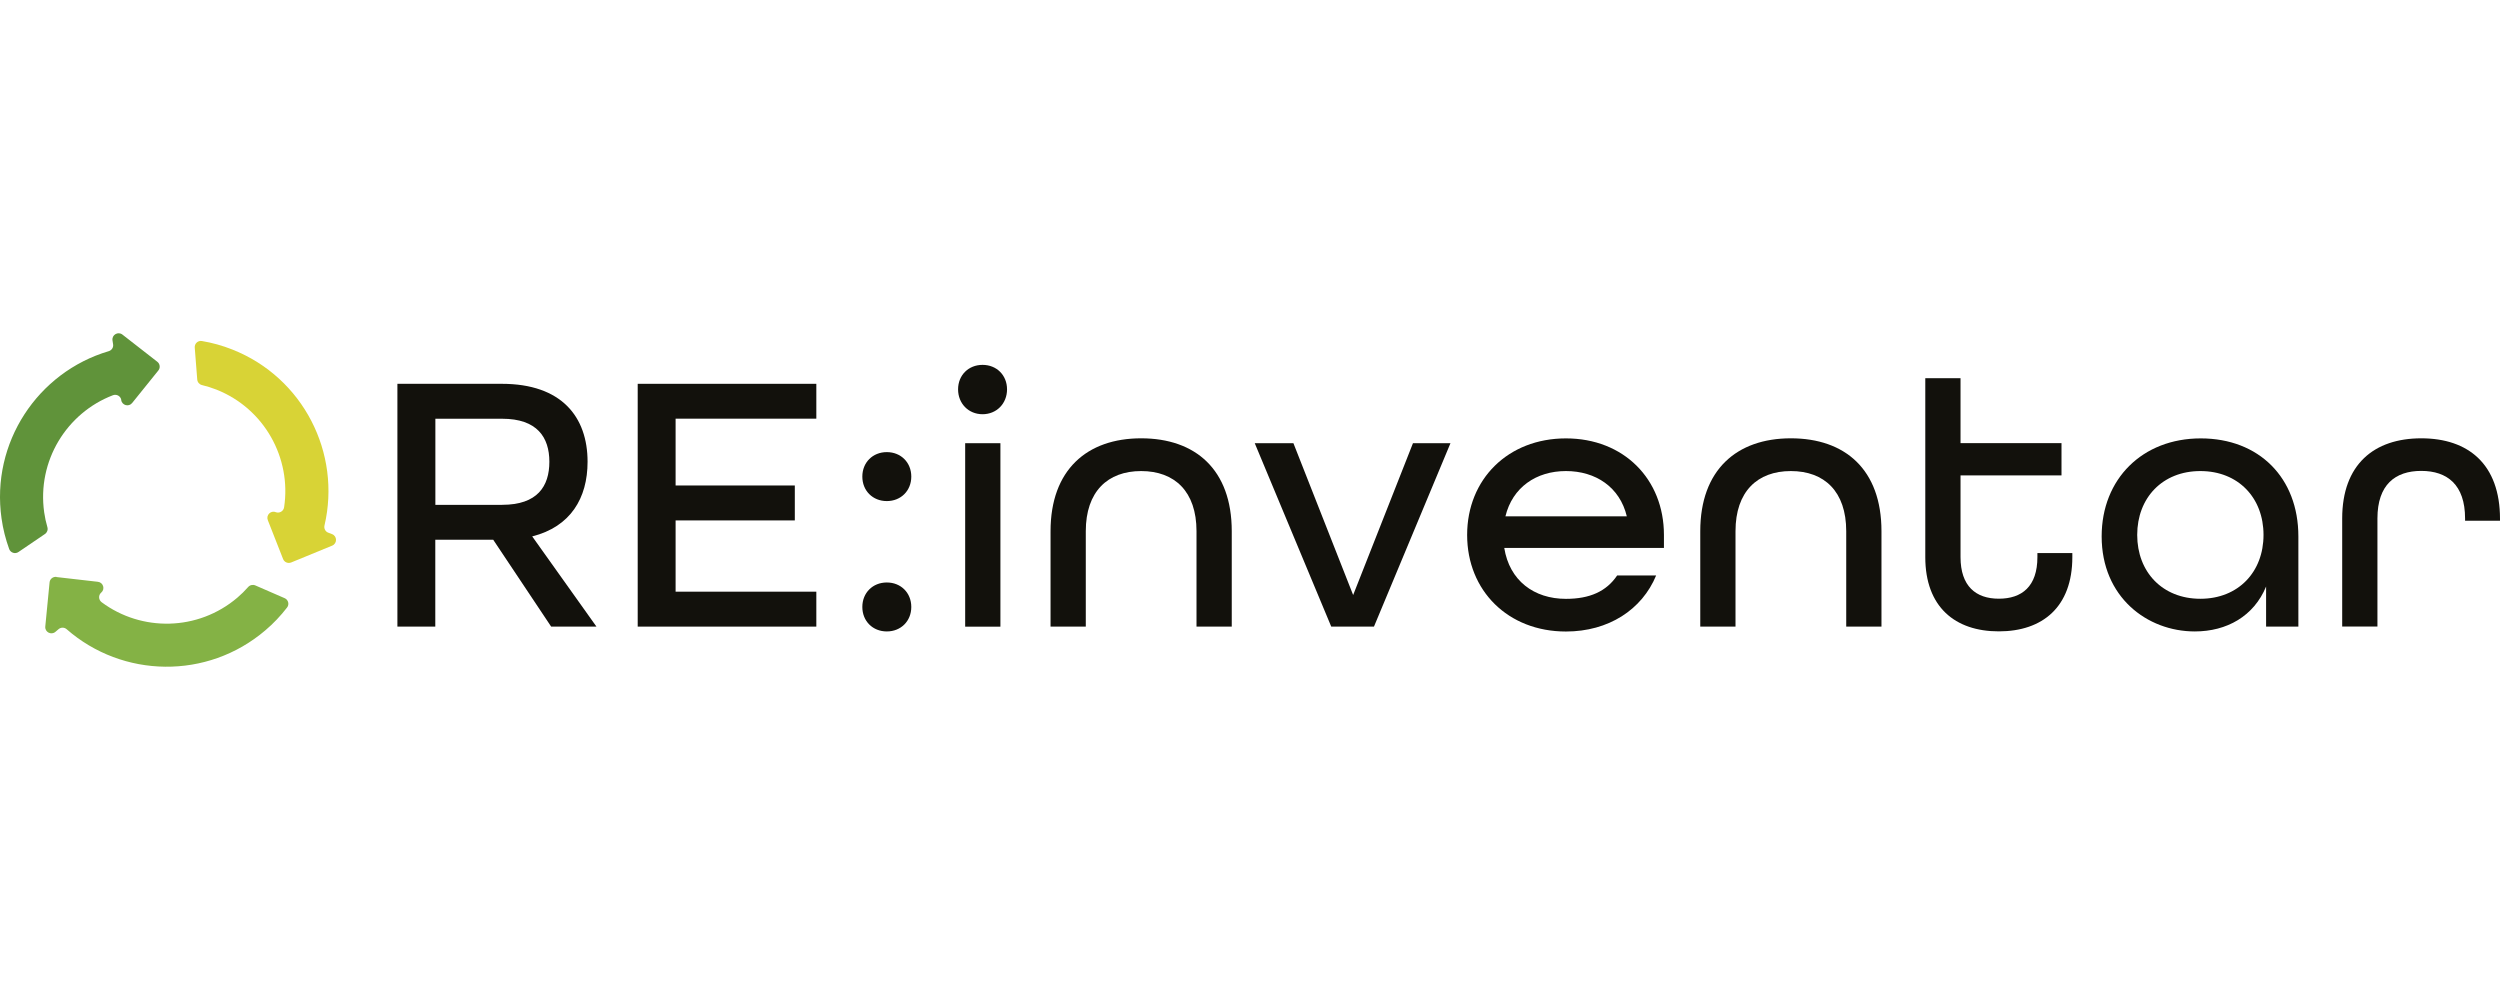
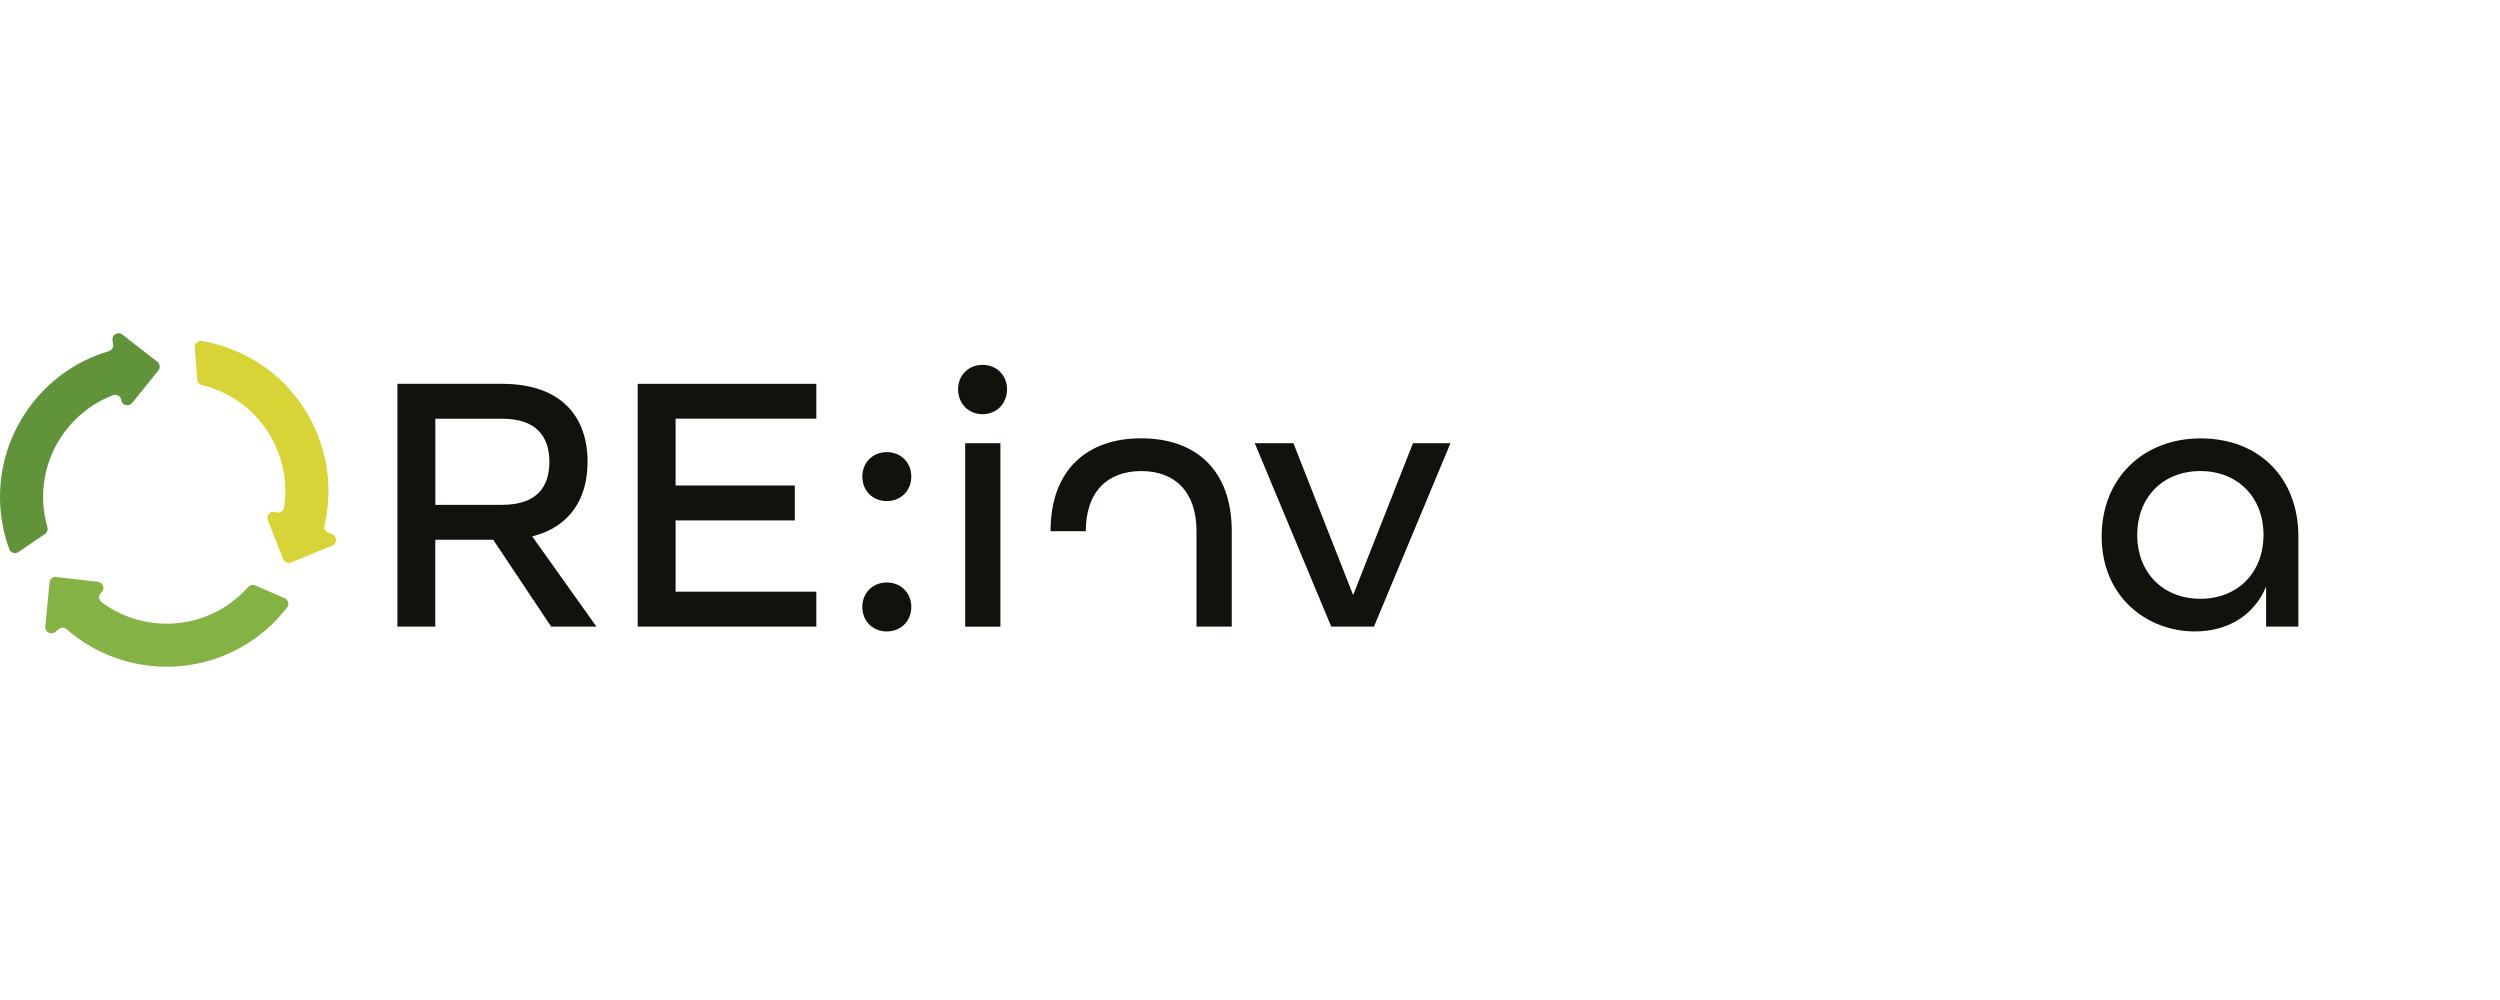
<svg xmlns="http://www.w3.org/2000/svg" id="Layer_1" data-name="Layer 1" viewBox="0 0 320.639 42.769" version="1.1" width="150mm" height="60mm">
  <defs id="defs1">
    <style id="style1">
      .cls-1 {
        fill: #d8d336;
      }

      .cls-1, .cls-2, .cls-3 {
        stroke-width: 0px;
      }

      .cls-2 {
        fill: #84b245;
      }

      .cls-3 {
        fill: #60933a;
      }
    </style>
  </defs>
  <path class="cls-3" d="m 15.557,8.566 v 0 c -0.07,-0.5 -0.6,-0.8 -1.07,-0.62 -5.95,2.28 -9.75,8.44 -8.82,15.02 0.09,0.65 0.23,1.28 0.41,1.9 0.1,0.33 -0.03,0.69 -0.31,0.88 l -3.4,2.31 c -0.42,0.29 -1.01,0.1 -1.19,-0.38 -0.45,-1.25 -0.79,-2.56 -0.98,-3.93 C -1.183,14.046 4.827,4.996 13.947,2.296 c 0.38,-0.11 0.62,-0.48 0.56,-0.87 l -0.08,-0.52 c -0.1,-0.71 0.71,-1.17 1.27,-0.74 l 4.48,3.49 c 0.35,0.27 0.41,0.78 0.13,1.12 l -3.36,4.17 c -0.43,0.54 -1.3,0.3 -1.4,-0.38" id="path1" />
  <path class="cls-1" d="m 42.107,25.576 0.49,0.19 c 0.66,0.26 0.67,1.19 0.01,1.47 l -5.26,2.16 c -0.41,0.17 -0.88,-0.03 -1.04,-0.44 l -1.96,-4.99 c -0.25,-0.64 0.38,-1.28 1.02,-1.02 0.47,0.18 0.99,-0.12 1.07,-0.62 0.96,-6.3 -2.51,-12.65 -8.68,-15.1 -0.61,-0.24 -1.23,-0.43 -1.85,-0.58 -0.33,-0.08 -0.58,-0.36 -0.61,-0.71 l -0.32,-4.1 c -0.04,-0.51 0.41,-0.93 0.92,-0.84 1.31,0.22 2.62,0.58 3.9,1.09 9.11,3.6 13.99,13.31 11.82,22.57 -0.09,0.38 0.11,0.78 0.48,0.92" id="path2" />
  <path class="cls-2" d="m 7.237,31.266 5.32,0.61 c 0.69,0.08 0.95,0.94 0.43,1.38 -0.39,0.33 -0.36,0.93 0.05,1.24 5.11,3.8 12.35,3.72 17.41,-0.59 0.5,-0.43 0.96,-0.88 1.38,-1.36 0.23,-0.26 0.6,-0.34 0.91,-0.21 l 3.77,1.64 c 0.47,0.2 0.63,0.8 0.31,1.2 -0.81,1.05 -1.74,2.04 -2.79,2.93 -7.46,6.36 -18.32,6.12 -25.48,-0.15 -0.3,-0.26 -0.74,-0.26 -1.04,0 l -0.4,0.34 c -0.54,0.46 -1.37,0.03 -1.3,-0.68 l 0.55,-5.66 c 0.04,-0.44 0.44,-0.76 0.88,-0.71" id="path3" />
  <g id="layer3" style="display:inline">
    <g id="g9" transform="translate(39.849,-2.027)" style="display:inline">
      <path class="cls-2" d="m 24.56,24.03 c 4.52,0 6.05,-2.38 6.05,-5.52 0,-3.14 -1.57,-5.52 -6.05,-5.52 h -8.57 v 11.05 h 8.57 z M 11.13,8.51 h 13.38 c 7.67,0 11,4.24 11,10 0,4.67 -2.19,8.33 -7.1,9.57 l 8.24,11.57 H 30.84 L 23.41,28.51 H 15.98 V 39.65 H 11.12 V 8.51 Z" id="path1-7" style="fill:#12110c;stroke-width:0px" />
      <polygon class="cls-2" points="41.94,8.51 64.85,8.51 64.85,12.98 46.8,12.98 46.8,21.55 62.09,21.55 62.09,26.03 46.8,26.03 46.8,35.17 64.85,35.17 64.85,39.65 41.94,39.65 " id="polygon1" style="fill:#12110c;stroke-width:0px" />
      <path class="cls-2" d="m 70.75,37.13 c 0,-1.81 1.33,-3.14 3.14,-3.14 1.81,0 3.14,1.33 3.14,3.14 0,1.81 -1.33,3.14 -3.14,3.14 -1.81,0 -3.14,-1.33 -3.14,-3.14 m 0,-16.72 c 0,-1.81 1.33,-3.14 3.14,-3.14 1.81,0 3.14,1.33 3.14,3.14 0,1.81 -1.33,3.14 -3.14,3.14 -1.81,0 -3.14,-1.33 -3.14,-3.14" id="path2-5" style="fill:#12110c;stroke-width:0px" />
      <path class="cls-2" d="m 83.94,16.13 h 4.52 V 39.66 H 83.94 Z M 83.03,9.22 c 0,-1.81 1.33,-3.14 3.14,-3.14 1.81,0 3.14,1.33 3.14,3.14 0,1.81 -1.33,3.19 -3.14,3.19 -1.81,0 -3.14,-1.38 -3.14,-3.19" id="path3-3" style="fill:#12110c;stroke-width:0px" />
-       <path class="cls-2" d="m 94.89,27.41 c 0,-7.86 4.67,-11.91 11.62,-11.91 6.95,0 11.62,4 11.62,11.91 v 12.24 h -4.52 V 27.41 c 0,-5.1 -2.81,-7.71 -7.1,-7.71 -4.29,0 -7.1,2.62 -7.1,7.71 v 12.24 h -4.52 z" id="path4" style="fill:#12110c;stroke-width:0px" />
+       <path class="cls-2" d="m 94.89,27.41 c 0,-7.86 4.67,-11.91 11.62,-11.91 6.95,0 11.62,4 11.62,11.91 v 12.24 h -4.52 V 27.41 c 0,-5.1 -2.81,-7.71 -7.1,-7.71 -4.29,0 -7.1,2.62 -7.1,7.71 h -4.52 z" id="path4" style="fill:#12110c;stroke-width:0px" />
      <polygon class="cls-2" points="141.37,16.13 146.18,16.13 136.37,39.65 130.89,39.65 121.08,16.13 126.04,16.13 133.7,35.6 " id="polygon4" style="fill:#12110c;stroke-width:0px" />
-       <path class="cls-2" d="m 168.8,25.51 c -0.9,-3.76 -4,-5.81 -7.81,-5.81 -3.81,0 -6.86,2.09 -7.76,5.81 z m -20.48,2.38 c 0,-7.14 5.24,-12.38 12.67,-12.38 7.43,0 12.57,5.24 12.57,12.38 v 1.67 h -20.48 c 0.67,4.19 3.81,6.53 7.91,6.53 3.05,0 5.19,-0.95 6.57,-3 h 5 c -1.81,4.38 -6.1,7.19 -11.57,7.19 -7.43,0 -12.67,-5.24 -12.67,-12.38" id="path5" style="fill:#12110c;stroke-width:0px" />
-       <path class="cls-2" d="m 178.22,27.41 c 0,-7.86 4.67,-11.91 11.62,-11.91 6.95,0 11.62,4 11.62,11.91 v 12.24 h -4.52 V 27.41 c 0,-5.1 -2.81,-7.71 -7.1,-7.71 -4.29,0 -7.1,2.62 -7.1,7.71 v 12.24 h -4.52 z" id="path6" style="fill:#12110c;stroke-width:0px" />
-       <path class="cls-2" d="M 207.08,30.75 V 7.79 h 4.52 v 8.33 h 12.95 v 4.14 H 211.6 v 10.48 c 0,3.71 1.95,5.33 4.91,5.33 2.96,0 4.95,-1.57 4.95,-5.33 v -0.52 h 4.48 v 0.52 c 0,6.38 -3.81,9.52 -9.43,9.52 -5.62,0 -9.43,-3.14 -9.43,-9.52" id="path7" style="fill:#12110c;stroke-width:0px" />
      <path class="cls-2" d="m 250.46,27.89 c 0,-4.76 -3.24,-8.19 -8.1,-8.19 -4.86,0 -8.1,3.43 -8.1,8.19 0,4.76 3.24,8.19 8.1,8.19 4.86,0 8.1,-3.43 8.1,-8.19 m -20.76,0.19 c 0,-7.38 5.24,-12.57 12.71,-12.57 7.47,0 12.52,5.05 12.52,12.57 v 11.57 h -4.14 v -5.14 c -1.57,3.81 -5.05,5.76 -9.14,5.76 -6.14,0 -11.95,-4.43 -11.95,-12.19" id="path8" style="fill:#12110c;stroke-width:0px" />
-       <path class="cls-2" d="m 260.55,25.79 c 0,-6.95 4.1,-10.29 10.14,-10.29 6.04,0 10.1,3.33 10.1,10.33 v 0.24 h -4.48 v -0.29 c 0,-4.33 -2.29,-6.1 -5.62,-6.1 -3.33,0 -5.62,1.76 -5.62,6.1 v 13.86 h -4.52 V 25.78 Z" id="path9" style="fill:#12110c;stroke-width:0px" />
    </g>
  </g>
</svg>